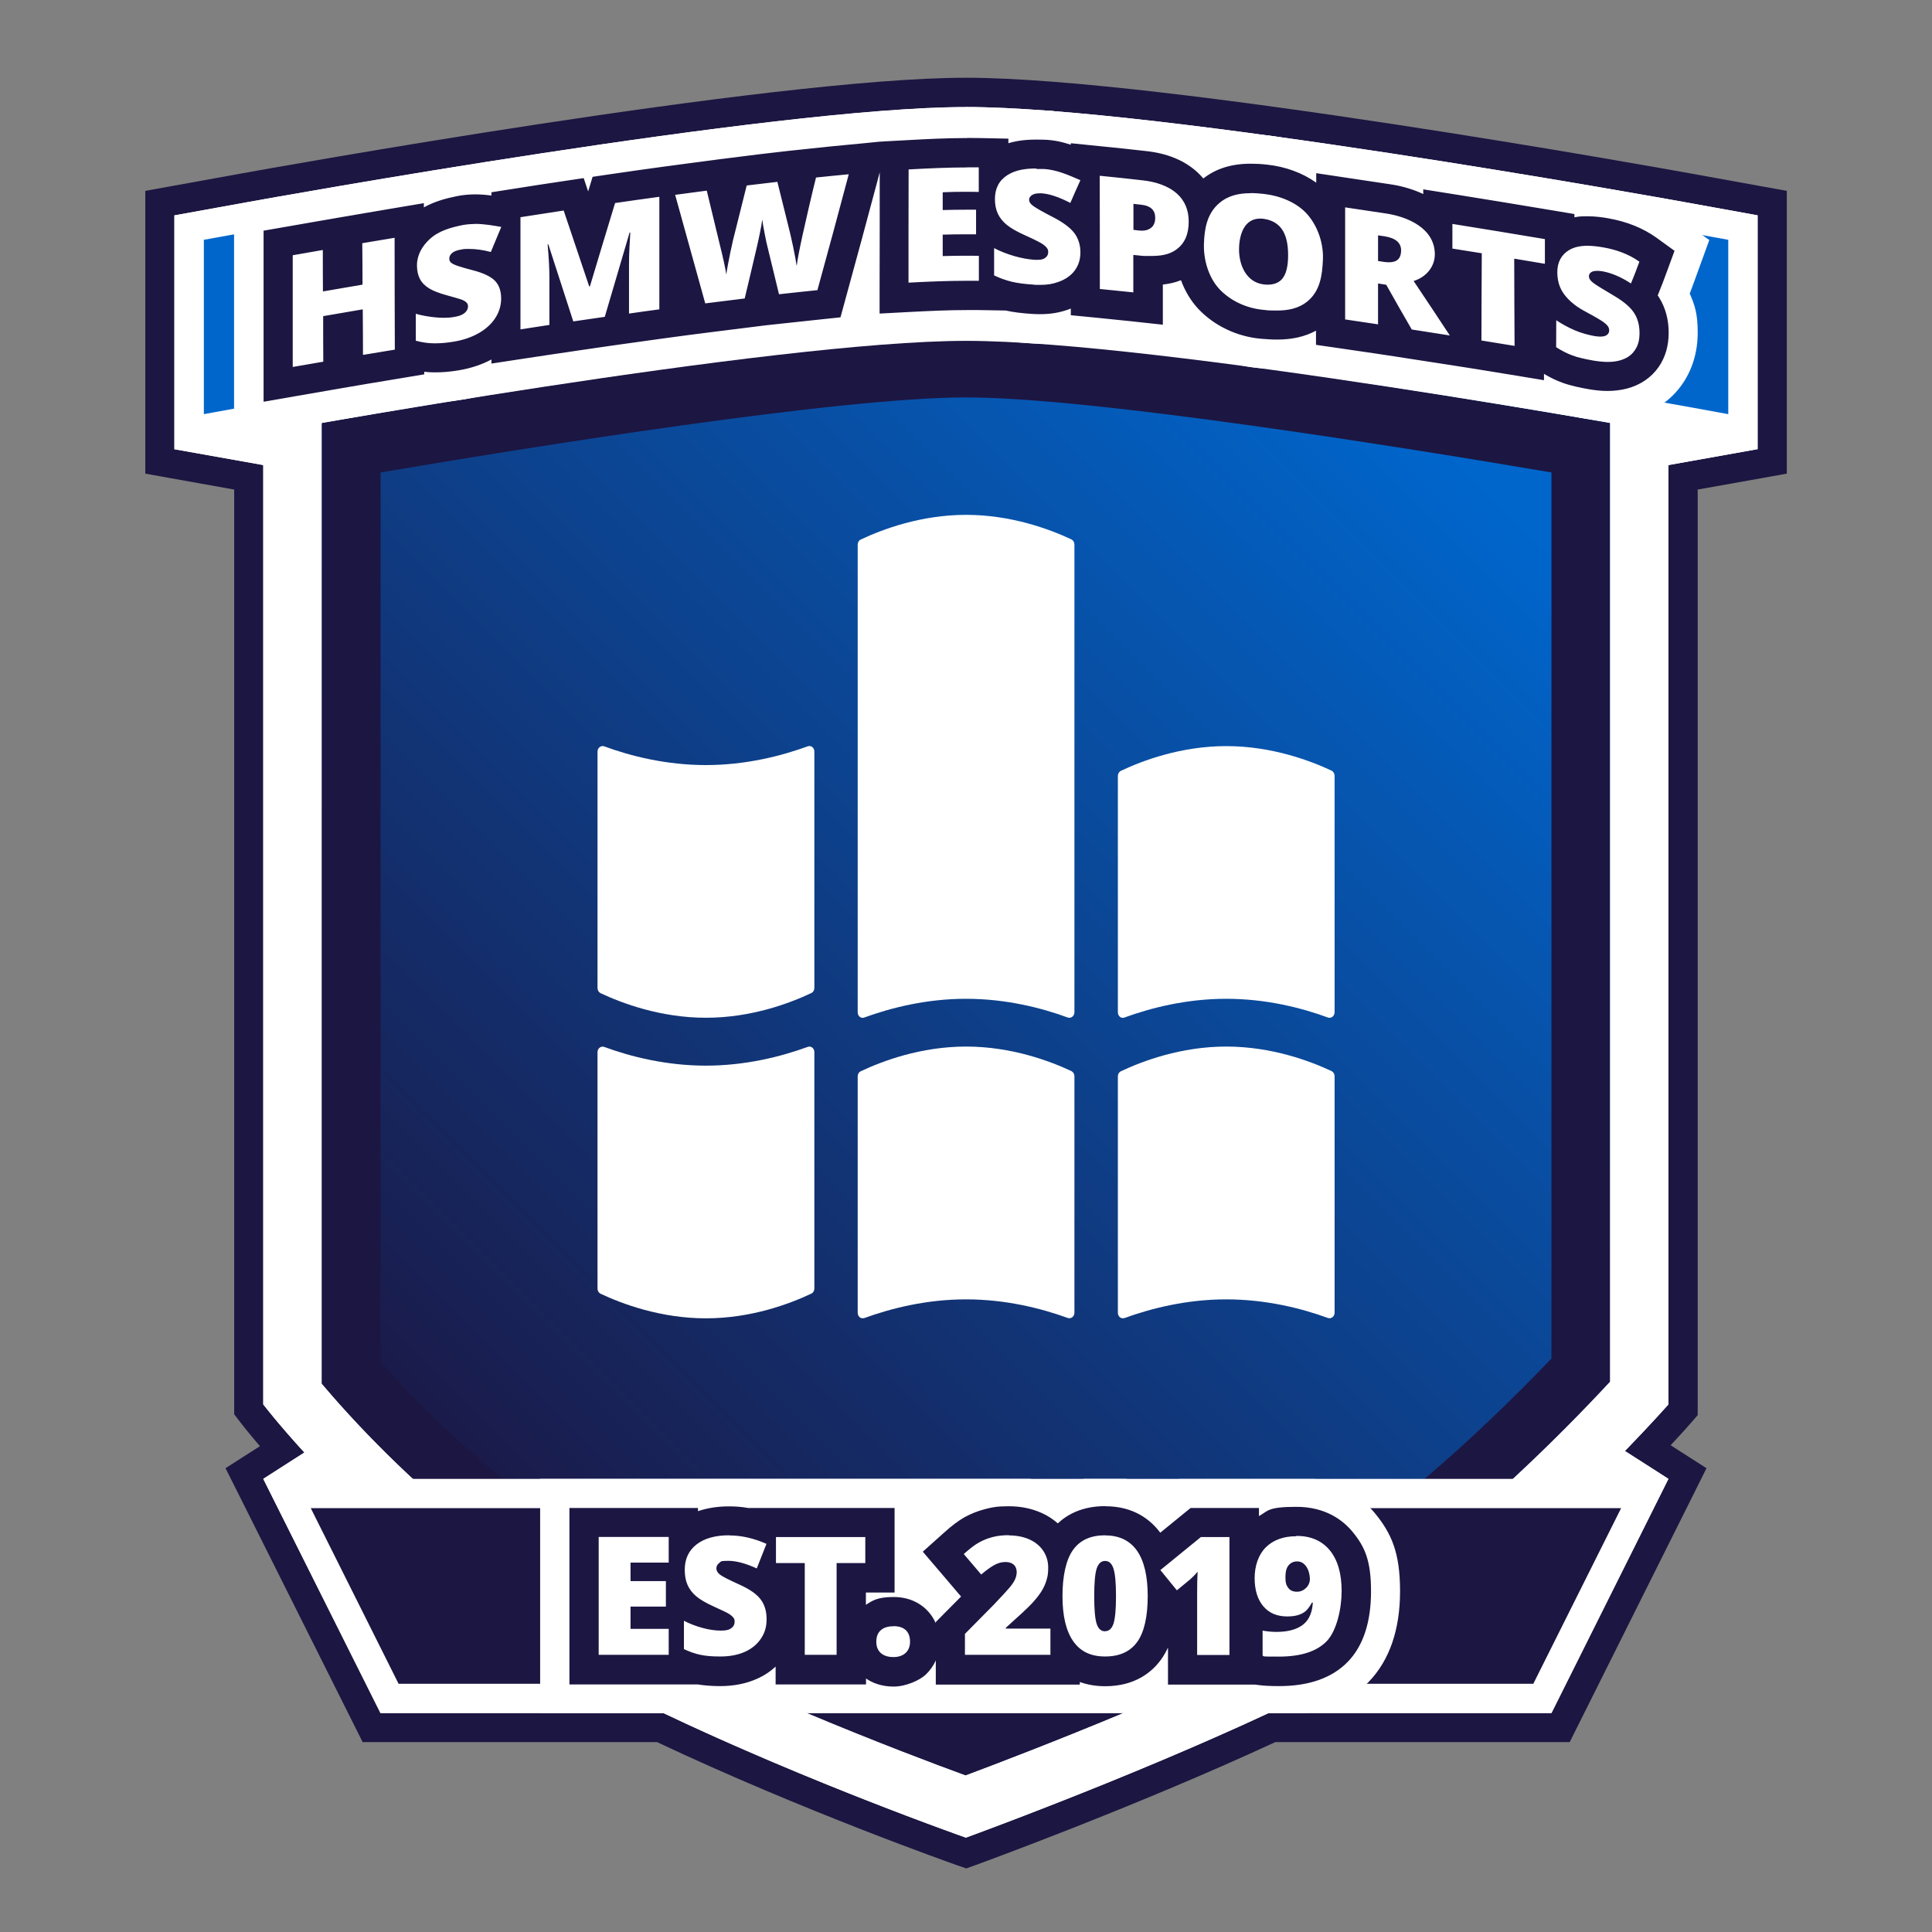
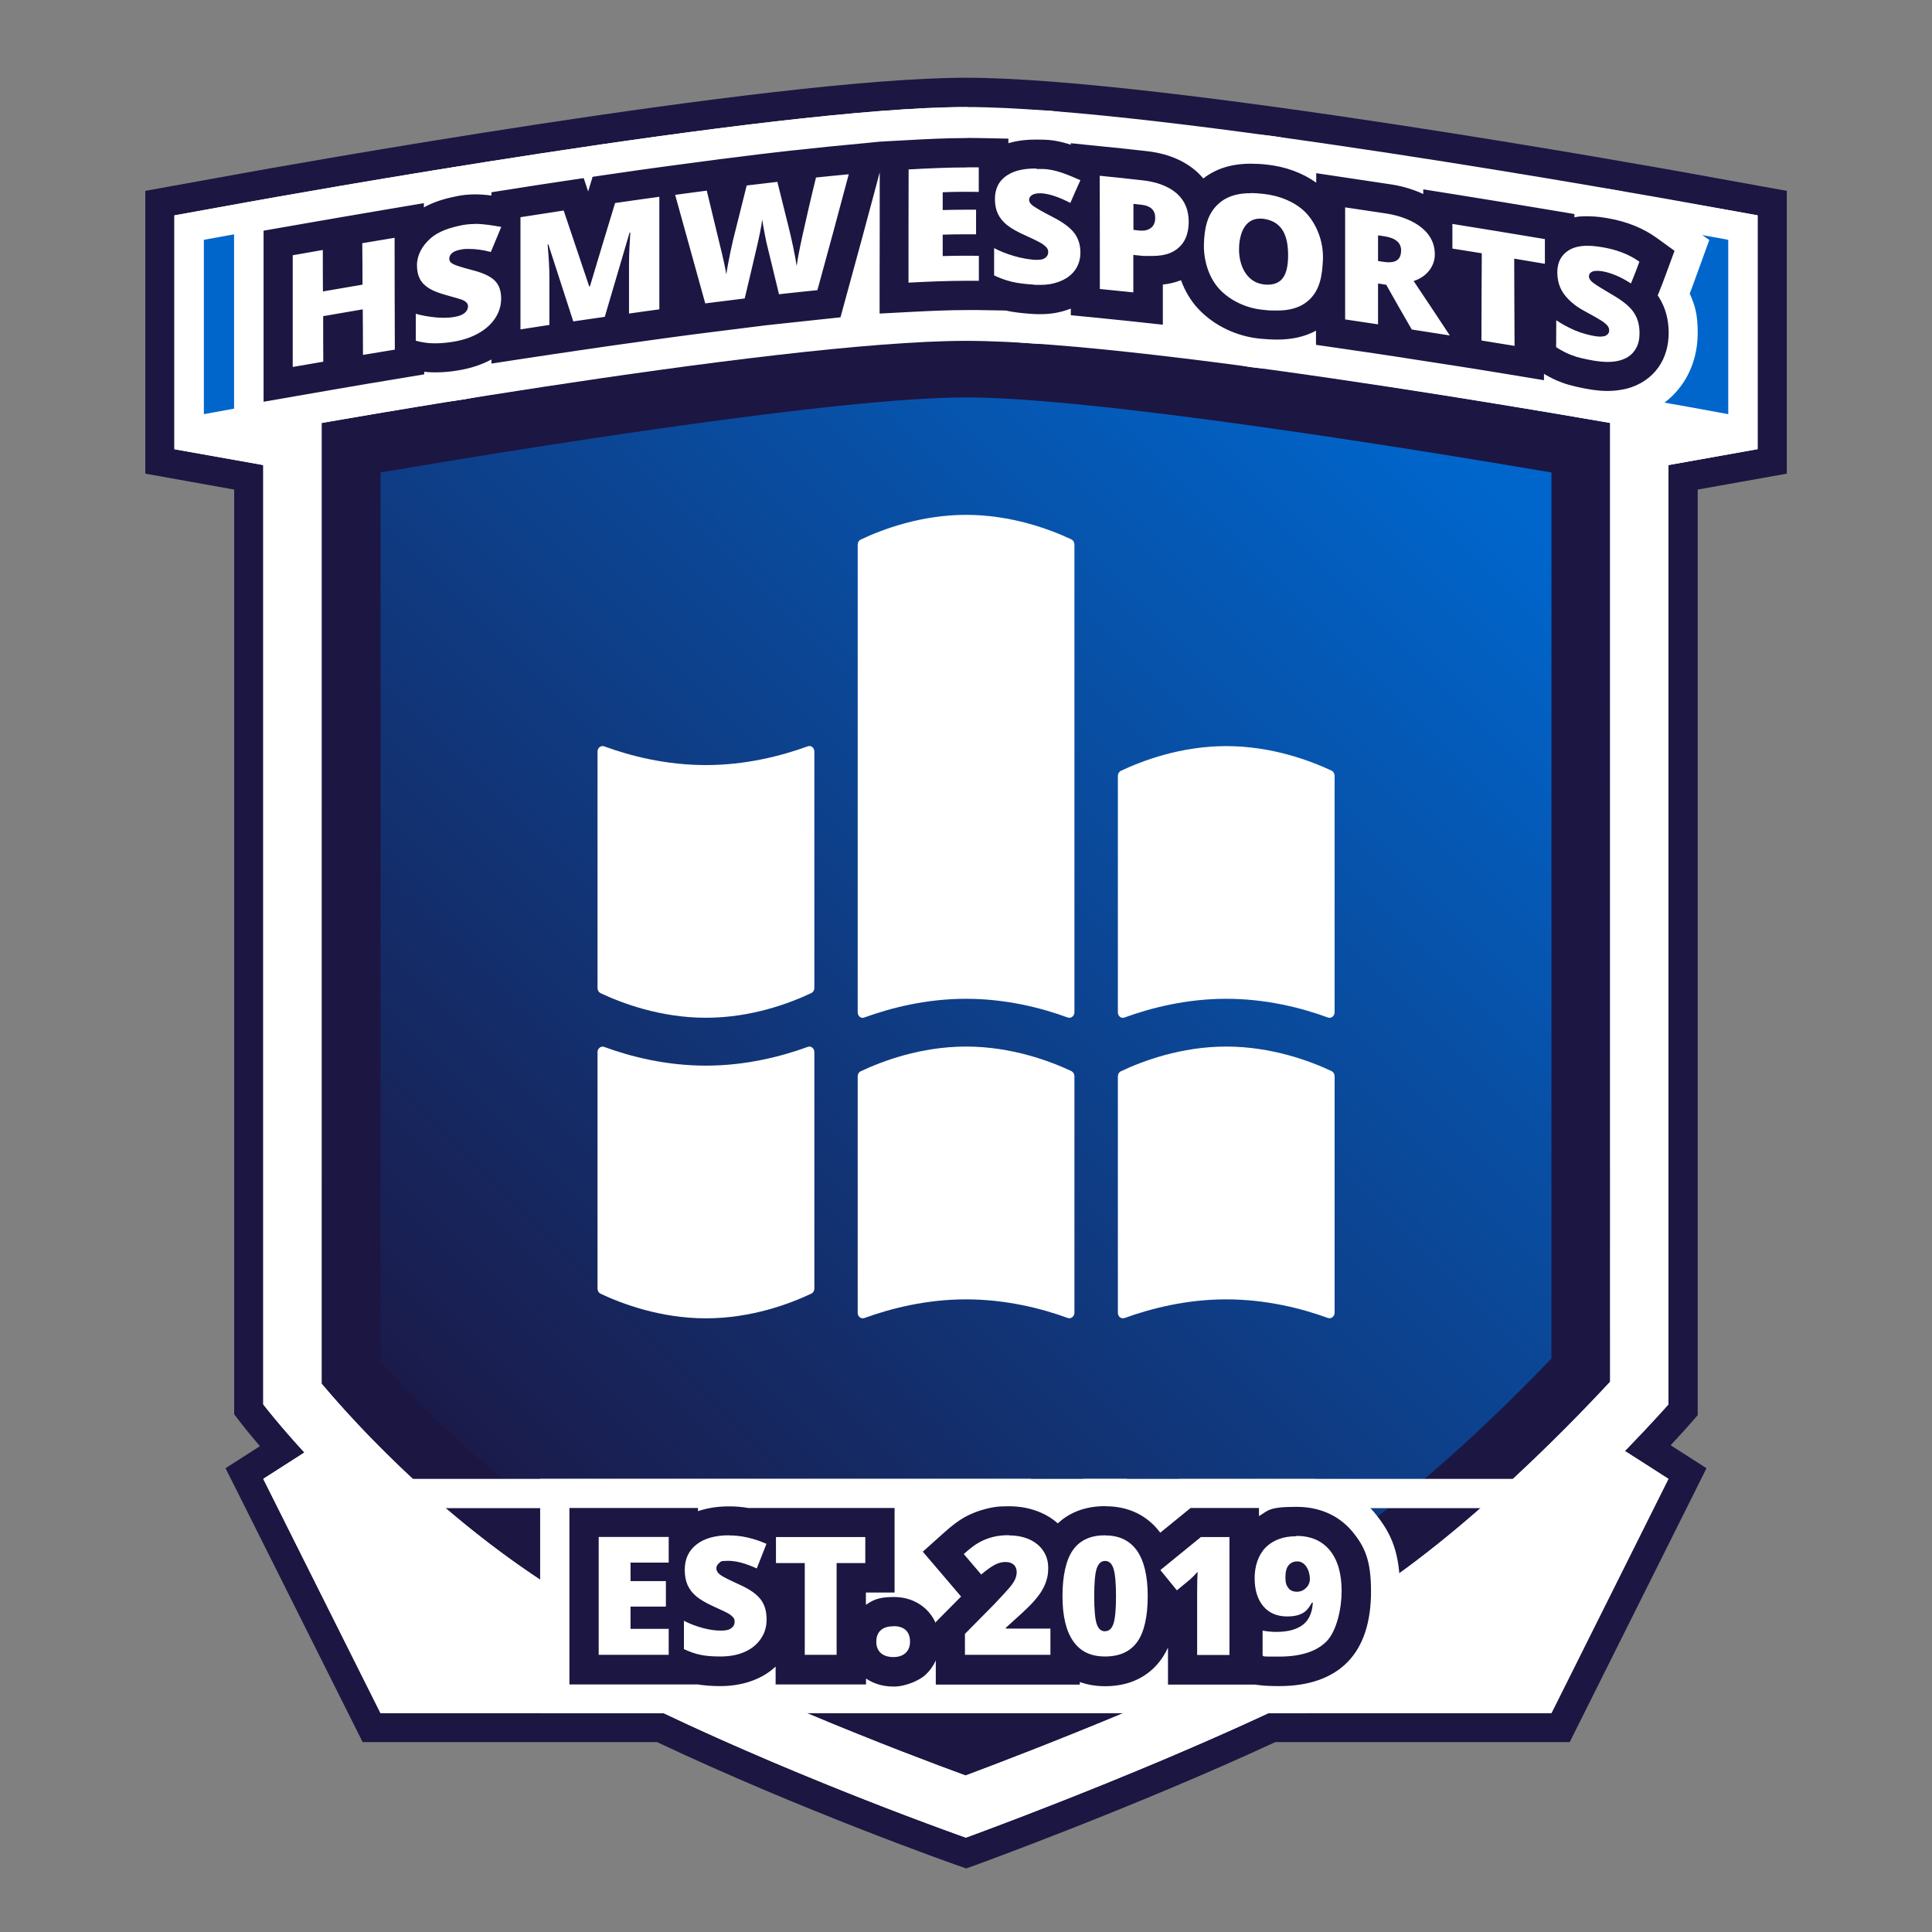
<svg xmlns="http://www.w3.org/2000/svg" id="Ebene_1" data-name="Ebene 1" version="1.1" viewBox="0 0 1650 1650">
  <rect x="0" y="0" width="1650" height="1650" fill="#808080" stroke="none" />
  <defs>
    <style>
      .cls-1 {
        fill: #06c;
      }

      .cls-1, .cls-2, .cls-3 {
        fill-rule: evenodd;
      }

      .cls-1, .cls-2, .cls-3, .cls-4, .cls-5, .cls-6 {
        stroke-width: 0px;
      }

      .cls-2 {
        fill: url(#HSMW_Esports_Blue);
      }

      .cls-3, .cls-6 {
        fill: #1c1642;
      }

      .cls-4 {
        fill: none;
      }

      .cls-5 {
        fill: #fff;
      }
    </style>
    <linearGradient id="HSMW_Esports_Blue" data-name="HSMW Esports Blue" x1="322.3" y1="1268.7" x2="1325.3" y2="265.7" gradientUnits="userSpaceOnUse">
      <stop offset="0" stop-color="#1c1642" />
      <stop offset=".9" stop-color="#06c" />
    </linearGradient>
  </defs>
  <rect id="Unsichtbarer_BG" data-name="Unsichtbarer BG" class="cls-4" width="1650" height="1650" />
  <g id="Outline">
    <path class="cls-5" d="M820.8,1581.2c-1.3-.5-131.6-46.3-257.1-105.7h-246.5l-108.5-217,32.2-20.6c-16.5-18.6-25.5-30.4-25.9-30.9l-2.6-3.4V407.6l-75.9-13.5v-220.6s72.7-13.2,72.7-13.2c18.3-3.3,450.4-81.4,615.8-81.4s597.5,78.1,615.8,81.4l72.7,13.2v220.6s-76.1,13.6-76.1,13.6v796.4l-3.1,3.5c-.5.6-10.3,11.7-27,29.2l33.8,21.6-108.4,217h-246.4c-119.4,55.5-255.7,105.1-257.1,105.6l-4.2,1.5-4.2-1.5Z" />
    <path class="cls-6" d="M825,91.4c164.3,0,595.3,77.9,613.6,81.2l62.4,11.3v199.7s-76.1,13.6-76.1,13.6v802.2s-14,15.9-37.2,39.8l37.2,23.8-99.9,200h-241.5c-120.9,56.4-258.6,106.4-258.6,106.4,0,0-131.3-46-258.4-106.4h-241.6l-100.1-200,35.1-22.5c-22.7-24.8-35.1-41.1-35.1-41.1V397.2l-75.9-13.5v-199.7s62.4-11.3,62.4-11.3c18.3-3.3,449.2-81.2,613.6-81.2M825,66.4c-166.5,0-599.7,78.3-618,81.6l-62.4,11.3-20.5,3.7v20.9s0,199.7,0,199.7v20.9s20.6,3.7,20.6,3.7l55.3,9.9v789.7l5.1,6.7c.4.5,6.2,8.1,16.9,20.6l-10.5,6.7-18.9,12.1,10.1,20.1,100.1,200,6.9,13.8h251.4c125.2,59.1,254.4,104.5,255.7,105l8.4,2.9,8.4-3c1.4-.5,136.3-49.6,255.6-104.9h251.4l6.9-13.8,99.9-200,10-20.1-18.9-12.1-11.7-7.5c10.5-11.3,16.6-18.1,16.9-18.6l6.2-7.1V418.1l55.5-9.9,20.6-3.7v-20.9s0-199.7,0-199.7v-20.9s-20.5-3.7-20.5-3.7l-62.4-11.3c-18.4-3.3-451.5-81.6-618-81.6h0Z" />
  </g>
  <polygon id="Bannerfalz_Unten" data-name="Bannerfalz Unten" class="cls-5" points="224.9 1263 324.9 1199 1325 1199 1424.9 1263 224.9 1263" />
  <polygon id="Bannerfalz_Oben" data-name="Bannerfalz Oben" class="cls-5" points="149 383.6 324.9 415 1325 415 1501 383.6 1324.9 291.4 324.9 291.4 149 383.6" />
  <g id="Badge">
    <path class="cls-2" d="M824.8,1542.8c-39-14.1-205.2-75.5-329.8-144.3-128.6-71-222.6-180.4-245.1-207.9V340.3c88.6-15.6,439.1-75.9,575-75.9s486.4,60.3,575,75.9v849.5c-28,30.7-145,155.3-250.9,212.6-111.5,60.3-284.3,125.6-324.2,140.4Z" />
    <path class="cls-5" d="M824.9,289.4c125.1,0,437.6,52.4,550,71.9v818.7c-35.7,38.6-142,148.5-237.8,200.4-103.4,55.9-261,116.5-312.4,135.7-50.1-18.3-202.2-75.9-317.6-139.5-74-40.8-135.7-94.8-174.5-132.9-26.7-26.2-46.5-48.8-57.7-62.1V361.3c112.4-19.6,424.9-71.9,550-71.9M824.9,239.4c-159.4,0-600,80-600,80v880s104,136,258,221c144.9,79.9,342,149,342,149,0,0,206.8-75.1,336-145,126.2-68.3,264-225,264-225V319.4s-440.6-80-600-80h0Z" />
  </g>
  <path id="Badge_Black" data-name="Badge Black" class="cls-3" d="M824.7,1516.2c-50.1-18.3-202.2-75.9-317.6-139.5-116-64-203.3-160.7-232.2-195V361.3c112.4-19.6,424.9-71.9,550-71.9s437.6,52.4,550,71.9v818.7c-35.7,38.5-142,148.5-237.8,200.4-103.4,55.9-261,116.5-312.4,135.7ZM1113.4,1336.4c79.8-43.2,170.8-133.5,211.6-176.2V403.5c-126-21.4-391.2-64.1-500-64.1s-374,42.7-500,64.1v759.5c33.4,37.6,110,116.7,206.3,169.8,101.5,56,234.7,108,293.3,129.9,60.4-23,197.7-77,288.8-126.3Z" />
  <g id="HSMW_Icon" data-name="HSMW Icon">
    <path class="cls-5" d="M689.8,894.1c-22.8,8.3-53.1,16-86.9,16s-64.1-7.6-86.9-16c-2.8-1-5.7,1.3-5.7,4.5v201.9c0,1.9,1,3.6,2.6,4.4,18.3,8.6,51.2,21,90,21s71.6-12.4,90-21.1c1.6-.7,2.6-2.5,2.6-4.4v-201.8c0-3.3-2.8-5.6-5.7-4.5" />
    <path class="cls-5" d="M960.3,1125.7c22.8-8.3,53.1-16,86.9-16s64.1,7.6,86.9,15.9c2.8,1,5.7-1.3,5.7-4.5v-201.9c0-1.9-1-3.6-2.5-4.4-18.3-8.6-51.3-21-90-21s-71.6,12.4-90,21.1c-1.6.7-2.6,2.5-2.6,4.4v201.8c0,3.3,2.8,5.6,5.7,4.5" />
    <path class="cls-5" d="M738.1,1125.7c22.8-8.3,53.1-16,86.9-16s64.1,7.6,86.9,15.9c2.8,1,5.7-1.3,5.7-4.5v-201.9c0-1.9-1-3.6-2.5-4.4-18.3-8.6-51.3-21-90-21s-71.6,12.4-90,21.1c-1.6.7-2.6,2.5-2.6,4.4v201.8c0,3.3,2.8,5.6,5.7,4.5" />
    <path class="cls-5" d="M689.8,637.4c-22.8,8.3-53.1,16-86.9,16s-64.1-7.6-86.9-16c-2.8-1-5.7,1.3-5.7,4.5v201.9c0,1.9,1,3.6,2.6,4.4,18.3,8.6,51.2,21,90,21s71.6-12.4,90-21.1c1.6-.7,2.6-2.5,2.6-4.4v-201.8c0-3.3-2.8-5.6-5.7-4.5" />
    <path class="cls-5" d="M960.3,869c22.8-8.3,53.1-16,86.9-16s64.1,7.6,86.9,16c2.8,1,5.7-1.3,5.7-4.5v-201.9c0-1.9-1-3.6-2.5-4.4-18.3-8.6-51.3-21-90-21s-71.6,12.4-90,21.1c-1.6.8-2.6,2.5-2.6,4.4v201.8c0,3.3,2.8,5.6,5.7,4.5" />
    <path class="cls-5" d="M738.1,869c22.8-8.3,53.1-16,86.9-16s64.1,7.6,86.9,16c2.8,1,5.7-1.3,5.7-4.5v-399.4c0-1.9-1-3.6-2.5-4.4-18.3-8.6-51.3-21-90-21s-71.6,12.4-90,21.1c-1.6.7-2.6,2.5-2.6,4.4v399.3c0,3.3,2.8,5.6,5.7,4.5" />
  </g>
  <g id="Banner_Top_BG" data-name="Banner Top BG">
    <path class="cls-1" d="M161.5,194.4l52.2-9.5c18.2-3.3,448.1-81,611.3-81s593.1,77.7,611.3,81l52.2,9.5v174.3s-47.7-8.7-47.7-8.7c-18.3-3.3-450.4-81.4-615.8-81.4s-597.5,78.1-615.8,81.4l-47.7,8.7v-174.3Z" />
-     <path class="cls-5" d="M825,116.4c162.1,0,590.9,77.5,609.1,80.8l41.9,7.6v148.9s-32.9-6-32.9-6c-18.4-3.3-451.5-81.6-618-81.6s-599.7,78.3-618,81.6l-33,6v-148.9s41.9-7.6,41.9-7.6c18.2-3.3,447-80.8,609.1-80.8M825,91.4c-164.3,0-595.3,77.9-613.6,81.2l-62.4,11.3v199.7s62.5-11.3,62.5-11.3c18.3-3.3,449.2-81.2,613.6-81.2s595.3,77.9,613.6,81.2l62.4,11.3v-199.7s-62.5-11.3-62.5-11.3c-18.3-3.3-449.2-81.2-613.6-81.2h0Z" />
+     <path class="cls-5" d="M825,116.4c162.1,0,590.9,77.5,609.1,80.8l41.9,7.6v148.9s-32.9-6-32.9-6c-18.4-3.3-451.5-81.6-618-81.6s-599.7,78.3-618,81.6l-33,6v-148.9s41.9-7.6,41.9-7.6c18.2-3.3,447-80.8,609.1-80.8M825,91.4c-164.3,0-595.3,77.9-613.6,81.2l-62.4,11.3v199.7s62.5-11.3,62.5-11.3c18.3-3.3,449.2-81.2,613.6-81.2s595.3,77.9,613.6,81.2l62.4,11.3v-199.7c-18.3-3.3-449.2-81.2-613.6-81.2h0Z" />
  </g>
  <g id="HSMW_Esports_Outline_White" data-name="HSMW Esports Outline White">
    <path class="cls-5" d="M225,197l20.7-3.6c8.9-1.6,14.2-2.5,25.8-4.5l12.8-2.2h0s4.2-.7,4.2-.7l12.1-2.1h0s4.6-.7,4.6-.7c10.5-1.8,16-2.7,27.6-4.7l29.1-4.9v3.6c9-5,18.5-7.5,27.8-9.5,5.1-1.1,10.3-1.6,15.9-1.6s9.6.4,14,1v-2.8s21.1-3.3,21.1-3.3c12.4-1.9,24.9-3.8,37-5.7l20.7-3.1,3.8,11.4,3.8-12.5,15.7-2.3c7.6-1.1,15.2-2.2,22.8-3.3h0c0,0,21.4-3,21.4-3l21.9-3.1h0c3.6-.4,7.4-.9,12.2-1.5l22.3-2.9h0s12-1.4,12-1.4c10.7-1.3,16.1-2,26.3-3.2l15.7-1.8h0s.4,0,.4,0l5.7-.7h0c0,0,11.3-1.1,11.3-1.1,9.7-1,19.3-2,28.6-2.9l28.7-2.7h0c0-.1,3.7-.3,3.7-.3l3.3-.3h0c0,.1,16.6-.8,16.6-.8,16.2-.9,33.6-1.8,51.3-1.8s7,0,10.4.1l24.5.5v3.9c9-2.7,17.6-3.1,24.2-3.1s4.5,0,6.2.1c8.3.3,15.9,2,22.9,4.3v-1.3s27.5,2.8,27.5,2.8c11.7,1.2,24.1,2.5,36.7,3.9,17.9,1.8,32.6,7.8,43.6,17.8,2,1.8,3.8,3.6,5.4,5.6,11-8.5,24.3-12.6,40.5-12.6s8.6.3,13.9.8c15.8,1.7,30.4,7.1,42,15.4v-8.1s28.7,4.3,28.7,4.3c11.3,1.7,22.7,3.4,34,5.1,7.8,1.1,18.3,3.5,28.7,8.4v-4s28.9,4.6,28.9,4.6c26,4.2,52.7,8.5,79.3,13l21,3.5v2.8c3.6-.6,7.3-.9,11.2-.9,7,0,13.6,1,18,1.8,15.8,2.7,29.6,8.3,41,16.6l15.3,11.1-6.5,17.7c-2.9,8-4.5,12.1-7.5,19.5l-.4.9c.4.6.9,1.3,1.3,1.9,5.4,8.7,8.1,18.8,8.1,30s-2.9,21-8.6,29.3c-6.3,9.1-15.7,15.4-27.2,18.4-5,1.3-10.5,2-16.3,2s-10.3-.5-16.1-1.5c-6.6-1.1-15.9-3-23-5.7-5-1.9-10-4.3-15.3-7.4v5.4s-29.1-4.8-29.1-4.8c-9.4-1.5-18.8-3.1-28.2-4.6l-16.4-2.6-10.4-1.6c-10.8-1.7-21.6-3.4-32.4-5l-11.6-1.8-17.2-2.6c-9.3-1.4-18.6-2.8-28-4.1l-21.4-3.1v-12.1c-9.4,5.1-20.3,7.6-33.2,7.6s-9.8-.4-13.8-.7c-20.5-1.8-40-11.1-53.4-25.4-6.4-6.8-11.5-15.3-14.9-24.6-5.3,2.1-10.6,3.2-15.5,3.7v34.3s-27.7-3-27.7-3c-9.6-1-19.2-2-28.3-2.9l-22.6-2.2v-5.7c-.8.3-1.5.6-2.3.9-7.8,2.7-15.1,3.9-23.7,3.9s-4.6,0-7.1-.2c-9-.6-16.3-1.6-22.4-2.9l-23.3-.4c-3.1,0-6.3,0-9.5,0-16.8,0-33.3.8-48.7,1.6l-26.4,1.4.2-120.7-2.1,8c-8.5,31.9-17.5,65.3-26.9,99.4l-4.5,16.5-17,1.8c-10.8,1.1-21.8,2.3-32.7,3.5l-13.9,1.5-15.2,1.9c-11.2,1.4-22.5,2.8-33.5,4.2l-17.2,2.2h0s-21.6,3-21.6,3c-10.3,1.4-15.5,2.1-25.8,3.6l-10.1,1.4-10.5,1.5c-10.8,1.5-16.1,2.3-26.8,3.9l-10.2,1.5-10,1.5c-9.8,1.5-14.3,2.2-24.6,3.7l-28.8,4.4v-3.5c-8.3,4.5-17.8,7.6-28.2,9.3-7.3,1.2-13.2,1.7-19.4,1.7s-1.1,0-1.7,0c-2.7,0-5.4-.2-8.1-.5v2.2s-21,3.5-21,3.5c-11.3,1.9-16.7,2.8-27.1,4.5l-17.4,2.9-16.4,2.8c-11.3,1.9-16.6,2.8-26,4.5l-29.3,5.1v-146.1Z" />
    <path class="cls-5" d="M826,142.9c3.3,0,6.6,0,9.9,0,0,8.4,0,12.6,0,21-3.8,0-7.5-.1-11.3-.1-6.5,0-13,.1-19.5.4,0,6.1,0,9.1,0,15.2,6.5-.2,12.9-.3,19.4-.3s6.1,0,9.1,0c0,8.4,0,12.6,0,21-3,0-6.1,0-9.1,0-6.5,0-13,.1-19.4.3,0,7.3,0,11,0,18.3,6.5-.2,13-.3,19.6-.3,3.8,0,7.6,0,11.3.1,0,8.5,0,12.8,0,21.3-3.3,0-6.6,0-10,0-16.7,0-33.4.7-50.1,1.6,0-32.2,0-64.5.1-96.7,16.6-.9,33.2-1.7,49.9-1.7M885.1,144.3c1.8,0,3.7,0,5.4,0,11.2.3,21.8,5.1,32.2,9.6-3.5,7.7-5.2,11.6-8.6,19.4-9.7-5-17.7-7.7-24.4-8.2-.7,0-1.3,0-1.9,0-2.5,0-4.6.4-6.1,1.3-1.9,1.1-2.8,2.5-2.8,4.2,0,1.9,1.2,3.7,3.5,5.3,2.4,1.7,7.6,4.8,16.6,9.4,8.6,4.4,14.9,9,18.4,13.6,3.5,4.6,5.3,10.2,5.3,16.7,0,6-1.7,11.2-4.9,15.5-3.3,4.4-8,7.6-14,9.7-4.7,1.7-9.2,2.5-15.4,2.5s-3.5,0-5.4-.2c-7.8-.5-14-1.3-19-2.5-4.9-1.2-10-3-15-5.4,0-9.3,0-14,0-23.3,5.3,2.8,11.1,5,17.2,6.8,6.2,1.8,12,2.8,17.4,3.2.9,0,1.7,0,2.5,0,3.1,0,4.8-.5,6.3-1.5,1.8-1.2,2.8-2.9,2.8-5s-.4-2.5-1.1-3.6c-.7-1-1.9-2.1-3.6-3.3-1.6-1.1-6.1-3.5-14.3-7.2-7.5-3.3-12.8-6.4-16.3-9.2-3.5-2.9-6.1-6.1-7.7-9.6-1.7-3.6-2.5-7.7-2.5-12.5,0-8.9,3.4-15.8,10.6-20.4,7.4-4.8,16.5-5.7,24.9-5.7M724.9,148.7c-8.8,33.1-17.7,66.1-26.8,99.1-11,1.1-21.9,2.3-32.8,3.5-3.3-13.6-6.6-27.2-9.9-40.8-.5-1.7-1.2-5.1-2.2-10.2-1-5.1-1.8-9.4-2.2-12.8-.4,2.9-1,6.5-1.9,10.9-.9,4.3-1.7,8.3-2.6,12-3.4,14.8-7,29.7-10.5,44.5-11.2,1.4-22.4,2.8-33.7,4.2-8.5-30.9-17.1-61.8-25.7-92.7,10.8-1.5,16.3-2.2,27-3.6,3.8,15.6,7.5,31.2,11.3,46.8,2.6,10.3,4.4,18.6,5.4,24.8.6-4.6,1.8-10.8,3.4-18.7,1.6-7.9,3.2-14.4,4.6-19.7,3.1-12.5,6.3-25,9.4-37.6,10.6-1.3,15.8-1.9,26.2-3.1,2.9,11.8,5.9,23.6,8.8,35.4,1.5,5.7,3,12.3,4.6,19.7,1.5,7.5,2.6,13.1,3.1,16.8.6-4.9,2.2-13.6,4.9-25.9,3.7-16.6,7.5-33.2,11.6-49.7,9.4-1,18.8-1.9,28.2-2.8M939.2,150.1c12.2,1.2,24.4,2.5,36.5,3.9,10.5,1.1,21.5,4.3,29.5,11.4,6.7,6,10,14.1,10,23.9,0,10.8-3.5,18.6-10.4,23.7-6.5,4.8-14.2,5.6-21.9,5.6s-4.9,0-7.3-.2c-3.1-.3-4.7-.5-7.7-.8,0,10.7,0,21.3,0,32-9.5-1-19.1-2-28.6-2.9,0-32.2,0-64.3-.1-96.5M975.3,197c3.1,0,5.6-.8,7.6-2.3,2.5-1.9,3.7-4.8,3.7-8.7,0-6.5-3.9-10.2-11.5-11.1-2.8-.3-4.3-.5-7.1-.8,0,8.9,0,13.3,0,22.2,2,.2,3,.3,5,.6.8,0,1.6.1,2.3.1M1068,164.9c3.8,0,7.5.3,11.2.7,13.2,1.4,28.4,7,37.7,17.9,9,10.6,13.6,25.2,12.9,38.7-.6,12.8-2.3,26.1-13,35-7.7,6.4-16.9,8-26.3,8s-7.7-.3-11.6-.6c-13.7-1.2-27.8-7.4-37.4-17.6-9.6-10.3-13.7-25.5-13.3-38.7.4-12.7,2.5-26,13.3-35,7.7-6.5,17-8.3,26.4-8.3M1082.8,243.1c5.2,0,9.3-1.6,12.1-4.8,3.5-4,5.2-10.8,5.2-20.4,0-9.6-1.7-16.9-5.2-22-3.5-5.1-8.8-8-15.6-9-1.1-.2-2.2-.2-3.2-.2-13.3,0-17.7,13.4-17.9,25.5-.3,13.5,5.8,28.8,21,30.7,1.3.2,2.6.2,3.8.2M563.1,168.2c0,32,0,64,0,96-10.4,1.4-15.6,2.1-25.9,3.6,0-14,0-28.1,0-42.1,0-2.2,0-4.6.1-7.3,0-2.7.4-9.3,1-19.8-.3,0-.4,0-.6,0-7,24-14.1,48-21.2,72-10.8,1.6-16.2,2.3-26.9,3.9-7.1-21.9-14.2-43.9-21.3-65.8-.3,0-.4,0-.6,0,1,11.6,1.5,20.7,1.5,27.2,0,13.9,0,27.7,0,41.6-9.9,1.5-14.4,2.2-24.7,3.8,0-31.9,0-63.8,0-95.8,12.3-1.9,24.6-3.8,36.9-5.7,7.3,21.6,14.6,43.2,21.8,64.8.2,0,.3,0,.6,0,7.1-23.8,14.3-47.5,21.5-71.2,12.5-1.8,25-3.6,37.6-5.3M1148.8,177.1c11.4,1.7,22.7,3.4,34.1,5.1,19,2.7,42.4,12.6,42.5,34.9,0,11.1-7.8,19.7-18.1,22.9,10.4,15.5,20.7,31,30.9,46.5-10.8-1.7-21.7-3.4-32.5-5.1-7.4-12.7-14.6-25.4-21.8-38.2-2.8-.4-4.2-.6-7-1.1,0,11.6,0,23.2,0,34.9-9.4-1.4-18.7-2.8-28.1-4.2,0-32,0-63.9,0-95.9M1186.3,224c6.9,0,10.3-3.4,10.3-10.1,0-6.6-4.7-10.6-14.2-12.1-2.2-.3-3.3-.5-5.5-.8,0,8.8,0,13.1,0,21.9,2.1.3,3.1.5,5.2.8,1.5.2,2.9.3,4.2.3M405.6,191.2c7.5,0,15,1.3,22.5,2.6-3.6,8.6-5.3,12.8-8.9,21.4-6.9-1.8-13-2.6-18.5-2.6s-4.7.2-6.8.5c-3.6.6-6.2,1.6-7.8,3-1.6,1.4-2.4,3-2.4,4.8,0,1.9,1,3.4,3.1,4.5,2.1,1.2,7.7,3,17,5.4,8.9,2.3,15.3,5.3,18.9,9,3.6,3.7,5.3,8.8,5.3,15.2,0,5.9-1.7,11.5-5,16.6-3.3,5.1-8.1,9.5-14.3,13-6.2,3.5-13.3,5.9-21.3,7.2-6.1,1-10.8,1.4-15.4,1.4s-.9,0-1.3,0c-5,0-10.2-.8-15.5-2.2,0-9.2,0-13.8,0-23,5.6,1.6,11.9,2.6,17.4,3.1,2.3.2,4.5.3,6.6.3,3,0,6-.2,8.7-.7,4.1-.7,7.1-1.8,9-3.4,1.9-1.6,2.9-3.5,2.9-5.6,0-1.3-.4-2.4-1.2-3.2-.8-.9-2-1.7-3.7-2.4-1.7-.7-6.3-2-13.5-4-6.5-1.8-11.4-3.7-14.8-5.8-3.4-2.1-6.1-4.7-7.8-7.9-1.7-3.2-2.6-7.1-2.6-11.8,0-8.8,4.4-16.4,10.9-22.4,7.7-7.1,18-9.9,27.7-11.9,3.6-.7,7.2-1,10.8-1M1240.2,191.2c26.4,4.2,52.8,8.6,79.2,13,0,8.4,0,12.7,0,21.1-10.1-1.7-15.4-2.6-26.2-4.4,0,24.8.2,49.7.3,74.5-9.4-1.5-18.9-3.1-28.3-4.6,0-24.8.2-49.6.3-74.5-9.9-1.6-14.9-2.4-25.1-4,0-8.5,0-12.7,0-21.1M337,203.1c0,31.8.1,63.7.2,95.5-11.3,1.9-16.8,2.8-27.2,4.5,0-13-.1-25.9-.2-38.9-11.3,1.9-22.5,3.8-33.8,5.8,0,13,0,25.9.1,38.9-11.3,1.9-16.6,2.9-26.1,4.5v-95.4c8.9-1.6,14.1-2.5,25.7-4.5,0,11.8,0,23.6.1,35.4,11.3-1.9,22.5-3.9,33.8-5.8,0-11.8-.1-23.6-.2-35.4,10.5-1.8,16-2.7,27.5-4.6M1355.7,209.9c4.8,0,9.6.7,13.7,1.4,10.3,1.8,21.4,5.5,30.7,12.2-2.7,7.5-4.2,11.2-7.2,18.6-8.5-5.6-16.9-9.1-24.4-10.4-1.7-.3-3.3-.4-4.6-.4s-3.1.2-4.1.7c-1.9.9-2.8,2.2-2.8,3.9,0,1.9,1.2,3.8,3.6,5.6,2.3,1.9,8.8,5.7,18,11.2,8.8,5.2,14.2,10.1,17.2,14.9,3,4.8,4.4,10.3,4.4,16.8s-1.3,10.9-4.2,15c-2.8,4.1-7,6.9-12.9,8.5-3,.8-6.3,1.2-10,1.2s-7.6-.4-12-1.1c-7.4-1.3-14.1-2.8-18.4-4.5-4.3-1.6-8.9-3.9-13.7-7,0-9.2,0-13.8.1-23,5.1,3.4,10.3,6.2,15.6,8.5,5.3,2.3,11.8,4.1,17,5,2,.3,3.7.5,5.1.5s3.4-.3,4.5-.8c2-1,3-2.5,3-4.6,0-1.3-.4-2.5-1.2-3.6-.8-1.1-2.1-2.3-3.9-3.6-1.8-1.3-6.6-4.2-15-8.7-7.7-4.1-11.8-7.6-14.9-10.8-3.1-3.2-5.5-6.6-7-10.3-1.5-3.7-2.3-7.9-2.3-12.6,0-8.8,3.6-15,10-18.9,4.6-2.8,10.3-3.7,15.8-3.7M791.5,92.3l-38.5,3.6-26.8,1.5v1s-6,.6-6,.6c-6.1.6-12.3,1.2-18.5,1.8v-.3c0,0-27.5,3.2-27.5,3.2l-17.7,1.9v.2c-5.8.7-10.1,1.2-14.9,1.8v-.2c0,0-26.9,3.5-26.9,3.5l-1.7.2v-.3s-50.2,7-50.2,7l-49.9,6.8v.2s-16.3,2.5-16.3,2.5l-9.8,1.4h0c0,0-12.7,2-12.7,2-12.1,1.8-24.6,3.8-37.1,5.7l-31.4,4.9c-7.2,0-14.3.7-21,2.1-4.6,1-9.4,2.1-14.3,3.6l-41.6,7c-1.1.2-2.2.4-3.2.5v-.2s-41.7,7.2-41.7,7.2l-24.7,4.2h0c-6.9,1.3-11.5,2.1-17.9,3.2l-41.3,7.3v196.8l58.6-10.2c9.6-1.7,14.7-2.5,25.9-4.5l16.9-2.9,16.9-2.8c10.2-1.7,15.5-2.6,27.1-4.5l29.5-4.9c6.5-.1,13.1-.8,20.6-2,6.2-1,12.1-2.4,17.8-4.2l39-6c10.2-1.6,14.6-2.2,24.5-3.7l10.2-1.5,10-1.5c10.9-1.6,16.1-2.4,26.7-3.9l10.4-1.5,10.2-1.4c10.5-1.5,15.5-2.2,25.7-3.6l22.5-3.1,16.2-2.1c11.1-1.4,22.3-2.8,33.4-4.2l15.1-1.8,13.7-1.5c10.9-1.2,21.8-2.4,32.5-3.5l34-3.5v-.5c.1,0,41.5-2.2,41.5-2.2,15-.8,31.2-1.6,47.4-1.6s6.1,0,9,0l20.9.4c6.8,1.4,14.6,2.3,23.6,2.9,3.1.2,5.9.3,8.7.3s7.1-.2,10.5-.5l35.7,3.4c9.1.9,18.5,1.8,28,2.9l55.3,6v-12.7c16.1,12.2,36,19.9,56.7,21.7,4.3.4,9.9.8,15.9.8s5.5,0,8.2-.3v1.4s42.8,6.2,42.8,6.2c9.1,1.3,18.5,2.7,27.9,4.1l17.4,2.6,11.4,1.8c10.8,1.7,21.7,3.4,32.4,5l10.1,1.6,16.5,2.6c9.3,1.5,18.8,3,28.1,4.6l44.7,7.3c6.4,2,13.9,3.7,22.6,5.2,7.2,1.2,13.9,1.8,20.3,1.8s15.5-.9,22.6-2.8c17.4-4.5,31.7-14.3,41.4-28.4,8.5-12.3,13-27.4,13-43.5s-2.3-23.3-6.8-33.6c1.2-3.2,2.4-6.2,3.8-10.2l12.9-35.5-30.6-22.1c-14.5-10.5-31.8-17.5-51.4-20.9-4.8-.8-11.8-1.9-19.8-2.1l-30.5-5.1c-26.7-4.5-53.4-8.8-79.5-13l-57.8-9.3v.2s0,0-.1,0c-11.3-1.7-22.7-3.4-34-5.1l-50.5-7.5c-6.8-2-13.9-3.4-21.2-4.2-6.2-.7-11.4-1-16.5-1-13.6,0-26.1,2.4-37.2,7-13.6-9.6-30.6-15.7-49.6-17.6-12.6-1.4-25.1-2.8-36.9-4l-32.4-3.3c-6.1-1.4-12.7-2.5-19.8-2.7-1.6,0-3.8-.1-6.1-.1v-.3s-48.9-1-48.9-1c-3.5,0-7.2-.1-10.9-.1-11.9,0-23.6.4-34.9.9l.4-1.5h0Z" />
  </g>
  <g id="HSMW_Esports_Outline_Black" data-name="HSMW Esports Outline Black">
    <path class="cls-5" d="M237.5,207.5l10.3-1.8c8.9-1.6,14.1-2.5,25.8-4.5l14.6-2.5v35.4c3-.5,6-1,8.9-1.5l-.2-35.4,10.5-1.8c10.5-1.8,16-2.7,27.6-4.6l14.5-2.4v17.7c2.4-3.9,5.4-7.6,9.1-11.1,9.7-9,21.9-12.5,33.7-15,4.2-.9,8.6-1.3,13.4-1.3,8.8,0,17.6,1.5,24.7,2.8l1.8.3v-6.8s10.6-1.6,10.6-1.6c12.4-1.9,24.8-3.8,37-5.7l10.4-1.6s9.8,29,13,38.5c1.7-5.7,12.8-42.3,12.8-42.3l7.9-1.1c12.4-1.8,24.8-3.6,36.9-5.2h0s7.2-1,7.2-1l7.8-1.1h0c10.5-1.4,15.8-2.1,26.3-3.5l11.1-1.5,2.6,10.9c1.4,5.9,2.9,11.8,4.3,17.8,1.9-7.4,3.7-14.8,5.5-22.2l2.1-8.3,8.5-1.1c10.8-1.3,16-2,26.2-3.2l10.9-1.3s5.3,21.2,6.6,26.5c1.5-6.5,3.1-13,4.7-19.5l2.1-8.5,8.7-.9c9.6-1,19.2-2,28.4-2.8l17.8-1.7-4.6,17.3c-8.4,31.9-17.5,65.3-26.8,99.3l-2.3,8.2-8.5.9c-10.8,1.1-21.9,2.3-32.8,3.5l-10.9,1.2s-4-16.6-4.7-19.5c-.3,1.1-4.9,20.7-4.9,20.7l-8.6,1.1c-11.2,1.4-22.5,2.8-33.6,4.2l-10.7,1.4-2.9-10.4c-4.6-16.8-9.5-34.2-14.6-52.5v65.3s-10.8,1.5-10.8,1.5c-10.3,1.4-15.5,2.1-25.9,3.6l-12.7,1.8h0s-7.9,1.2-7.9,1.2c-10.8,1.6-16.2,2.3-26.8,3.9l-10.3,1.5-10,1.5c-9.8,1.5-14.3,2.2-24.6,3.7l-14.4,2.2v-15.6c-4.3,5.8-10,10.8-17.1,14.9-7.4,4.3-16,7.2-25.6,8.7-6.6,1.1-12,1.5-17.4,1.5s-1,0-1.5,0c-6,0-12.2-.9-18.4-2.5l-2.4-.6v6.8s-10.5,1.7-10.5,1.7c-11.3,1.9-16.7,2.8-27.2,4.5l-14.5,2.4-.2-38.9c-3,.5-5.9,1-8.9,1.5v38.9c.1,0-10.3,1.8-10.3,1.8-11.3,1.9-16.6,2.8-26,4.5l-14.6,2.5v-120.7ZM358.4,255.8c-3.6-2.5-6.6-5.4-8.9-8.6v6.1s8.9,2.5,8.9,2.5ZM427.7,227.6c1.5,1.1,2.8,2.3,4,3.5.1.1.2.2.4.4v-14.6c-.4,1-4.4,10.7-4.4,10.7ZM1372.9,321.6c-4.3,0-8.9-.4-14-1.3-6-1-14.5-2.7-20.7-5.1-5-1.9-10.4-4.6-15.9-8.1l-5.9-3.7.3-53,6.4,4.2c-.9-1.5-1.7-3.1-2.3-4.7-1.6-3.8-2.6-7.9-3-12.3,0,0-8.4-1.4-11.9-2l.3,74.5-14.6-2.4c-9.4-1.5-18.8-3.1-28.3-4.6l-10.6-1.7h0s-16.2-2.6-16.2-2.6c-10.8-1.7-21.6-3.4-32.5-5l-5.9-.9-3-5.1c-1.9-3.2-3.8-6.5-5.6-9.7v13.5s-14.4-2.2-14.4-2.2c-9.3-1.4-18.7-2.8-28-4.1l-10.7-1.6v-31.8c-2.5,5.3-6.2,10.4-11.4,14.8-11.8,9.7-25.2,10.9-34.2,10.9s-8.9-.3-12.7-.7c-17.5-1.5-34-9.4-45.4-21.5-8.6-9.2-14.3-22.1-16.1-35.9-1.4,1.4-2.8,2.5-4.1,3.5-9.7,7.1-20.7,8-29.3,8s-1.7,0-2.5,0v32.4s-13.9-1.5-13.9-1.5c-9.7-1-19.3-2-28.5-2.9l-11.3-1.1v-18c-4.7,5.7-11,10-18.9,12.7-6.5,2.3-12.3,3.2-19.6,3.2s-4,0-6.3-.2c-8.5-.6-15.4-1.5-21-2.8-4.2-1-8.4-2.3-12.6-4v3.7s-12.7-.2-12.7-.2c-3.2,0-6.4,0-9.7,0-17,0-33.8.8-49.4,1.6l-13.2.7.2-121.7,11.8-.7c16-.9,33.2-1.8,50.6-1.8s6.9,0,10.2.1l12.2.2v12.5c1.5-1.4,3.2-2.6,5-3.8,10.6-6.8,22.5-7.6,31.7-7.6s4.2,0,5.8.1c13.2.4,25.2,5.6,35.8,10.3v-5.9s13.8,1.4,13.8,1.4c11.7,1.2,24,2.5,36.6,3.9,15.3,1.6,27.6,6.5,36.5,14.6,5.2,4.7,9.1,10.4,11.4,16.9,2.2-3.4,5-6.6,8.5-9.5,9-7.6,20.3-11.2,34.4-11.2s7.7.2,12.5.8c8.9,1,31.3,5,45.9,22.2,4,4.7,7.3,10.1,9.9,15.8v-28.6s14.4,2.1,14.4,2.1c11.4,1.7,22.7,3.4,34.1,5.1,19,2.7,33.9,9.9,43,20.4v-13.7s14.5,2.3,14.5,2.3c26,4.2,52.7,8.5,79.3,13l10.5,1.8v10.3c.4-.3.9-.6,1.4-.9,6.1-3.7,13.6-5.5,22.3-5.5s11.6.8,15.8,1.6c13.9,2.4,26,7.3,35.8,14.4l7.7,5.5-3.2,8.9c-2.9,7.9-4.4,11.8-7.4,19.1l-3.1,7.7c2,2.1,3.7,4.3,5,6.5,4.1,6.7,6.3,14.5,6.3,23.4s-2.1,16-6.4,22.1c-4.6,6.7-11.4,11.2-20,13.4-4,1-8.4,1.6-13.2,1.6ZM1225.2,244.3c7.9,11.8,15.7,23.5,23.5,35.4l3.9,5.9.2-58.6c-4.4-.7-8.6-1.4-14.6-2.3l-1.1-.2c-1.6,7.8-5.8,14.6-12,19.8ZM1076,199.2c-1.2,0-1.9,0-3,2-1.5,2.5-2.3,6.7-2.4,11.3,0,.7-.2,16.7,10,18,.8.1,1.6.2,2.2.2,1.6,0,2.4-.3,2.6-.5,0-.1,2.2-2.6,2.2-12.2,0-9.1-1.9-13.2-3-14.9-1-1.4-2.7-3.1-7.2-3.8-.5,0-1-.1-1.4-.1ZM846.2,196.7s0,0,0,0h0s0,0,0,0ZM922.2,185.9c1.7,1.6,3.2,3.1,4.5,4.8v-15c-.4.9-4.5,10.2-4.5,10.2Z" />
    <path class="cls-6" d="M826,142.9c3.3,0,6.6,0,9.9,0,0,8.4,0,12.6,0,21-3.7,0-7.5-.1-11.3-.1-6.5,0-13,.1-19.5.4,0,6.1,0,9.1,0,15.2,6.5-.2,12.9-.3,19.4-.3s6.1,0,9.1,0c0,8.4,0,12.6,0,21-3,0-6.1,0-9.1,0-6.5,0-13,.1-19.4.3,0,7.3,0,11,0,18.3,6.5-.2,13-.3,19.6-.3,3.8,0,7.6,0,11.3.1,0,8.5,0,12.8,0,21.3-3.3,0-6.6,0-10,0-16.7,0-33.4.7-50.1,1.6,0-32.2,0-64.5.1-96.7,16.6-.9,33.2-1.7,49.9-1.7M885.1,144.3c1.8,0,3.6,0,5.4,0,11.2.3,21.8,5.1,32.2,9.6-3.5,7.7-5.2,11.6-8.6,19.4-9.7-5-17.7-7.7-24.4-8.2-.7,0-1.3,0-1.9,0-2.5,0-4.6.4-6.1,1.3-1.9,1.1-2.8,2.5-2.8,4.2,0,1.9,1.2,3.7,3.5,5.3,2.4,1.7,7.6,4.8,16.6,9.4,8.6,4.4,14.9,9,18.4,13.6,3.5,4.6,5.3,10.2,5.3,16.7,0,6-1.7,11.2-4.9,15.5-3.3,4.4-8,7.6-14,9.7-4.7,1.7-9.2,2.5-15.4,2.5s-3.5,0-5.4-.2c-7.8-.5-14-1.3-19-2.5-4.9-1.2-10-3-15-5.4,0-9.3,0-14,0-23.3,5.3,2.8,11.1,5,17.2,6.8,6.2,1.8,12,2.8,17.4,3.2.9,0,1.7,0,2.5,0,3.1,0,4.8-.5,6.3-1.5,1.8-1.2,2.8-2.9,2.8-5s-.4-2.5-1.1-3.6c-.7-1-1.9-2.1-3.6-3.3-1.6-1.1-6.1-3.5-14.3-7.2-7.5-3.3-12.8-6.4-16.3-9.2-3.5-2.9-6.1-6.1-7.7-9.6-1.7-3.6-2.5-7.7-2.5-12.5,0-8.9,3.4-15.8,10.6-20.4,7.4-4.8,16.5-5.7,24.9-5.7M724.9,148.7c-8.8,33.1-17.7,66.1-26.8,99.1-11,1.1-21.9,2.3-32.8,3.5-3.3-13.6-6.6-27.2-9.9-40.8-.5-1.7-1.2-5.1-2.2-10.2-1-5.1-1.8-9.4-2.2-12.8-.4,2.9-1,6.5-1.9,10.9-.9,4.3-1.7,8.3-2.6,12-3.4,14.8-7,29.7-10.5,44.5-11.2,1.4-22.4,2.8-33.7,4.2-8.5-30.9-17.1-61.8-25.7-92.7,10.8-1.5,16.3-2.2,27-3.6,3.8,15.6,7.5,31.2,11.3,46.8,2.6,10.3,4.4,18.6,5.4,24.8.6-4.6,1.8-10.8,3.4-18.7,1.6-7.9,3.2-14.4,4.6-19.7,3.1-12.5,6.3-25,9.4-37.6,10.6-1.3,15.8-1.9,26.2-3.1,2.9,11.8,5.9,23.6,8.8,35.4,1.5,5.7,3,12.3,4.6,19.7,1.5,7.5,2.6,13.1,3.1,16.8.6-4.9,2.2-13.6,4.9-25.9,3.7-16.6,7.5-33.2,11.6-49.7,9.4-1,18.8-1.9,28.2-2.8M939.2,150.1c12.2,1.2,24.4,2.5,36.5,3.9,10.5,1.1,21.5,4.3,29.5,11.4,6.7,6,10,14.1,10,23.9,0,10.8-3.5,18.6-10.4,23.7-6.5,4.8-14.2,5.6-21.9,5.6s-4.9,0-7.3-.1c-3.1-.3-4.7-.5-7.7-.8,0,10.7,0,21.3,0,32-9.5-1-19.1-2-28.6-2.9,0-32.2,0-64.3-.1-96.5M975.3,197c3.1,0,5.6-.8,7.6-2.3,2.5-1.9,3.7-4.8,3.7-8.7,0-6.5-3.9-10.2-11.5-11.1-2.8-.3-4.3-.5-7.1-.8,0,8.9,0,13.3,0,22.2,2,.2,3,.3,5,.6.8,0,1.6.1,2.3.1M1068,164.9c3.8,0,7.5.3,11.2.7,13.2,1.4,28.4,7,37.7,17.9,9,10.6,13.6,25.2,12.9,38.7-.6,12.8-2.3,26.1-13,35-7.7,6.4-16.9,8-26.3,8s-7.7-.3-11.6-.6c-13.7-1.2-27.8-7.4-37.4-17.6-9.6-10.3-13.7-25.5-13.3-38.7.4-12.7,2.5-26,13.3-35,7.7-6.5,17-8.3,26.4-8.3M1082.8,243.1c5.2,0,9.3-1.6,12.1-4.8,3.5-4,5.2-10.8,5.2-20.4,0-9.6-1.7-16.9-5.2-22-3.5-5.1-8.8-8-15.6-9-1.1-.2-2.2-.2-3.2-.2-13.3,0-17.7,13.4-17.9,25.5-.3,13.5,5.8,28.8,21,30.7,1.3.2,2.6.2,3.8.2M563.1,168.2c0,32,0,64,0,96-10.4,1.4-15.6,2.1-25.9,3.6,0-14,0-28.1,0-42.1,0-2.2,0-4.6.1-7.3,0-2.7.4-9.3,1-19.8-.3,0-.4,0-.6,0-7,24-14.1,48-21.2,72-10.8,1.6-16.2,2.3-26.9,3.9-7.1-21.9-14.2-43.9-21.3-65.8-.3,0-.4,0-.6,0,1,11.6,1.5,20.7,1.5,27.2,0,13.9,0,27.7,0,41.6-9.9,1.5-14.4,2.2-24.7,3.8,0-31.9,0-63.8,0-95.8,12.3-1.9,24.6-3.8,36.9-5.7,7.3,21.6,14.6,43.2,21.8,64.8.2,0,.3,0,.6,0,7.1-23.8,14.3-47.5,21.5-71.2,12.5-1.8,25-3.6,37.6-5.3M1148.8,177.1c11.4,1.7,22.7,3.4,34.1,5.1,19,2.7,42.4,12.6,42.5,34.9,0,11.1-7.8,19.7-18.1,22.9,10.4,15.5,20.7,31,30.9,46.5-10.8-1.7-21.7-3.4-32.5-5.1-7.4-12.7-14.6-25.4-21.8-38.2-2.8-.4-4.2-.6-7-1.1,0,11.6,0,23.2,0,34.9-9.4-1.4-18.7-2.8-28.1-4.2,0-32,0-63.9,0-95.9M1186.3,224c6.9,0,10.3-3.4,10.3-10.1,0-6.6-4.7-10.6-14.2-12.1-2.2-.3-3.3-.5-5.5-.8,0,8.8,0,13.1,0,21.9,2.1.3,3.1.5,5.2.8,1.5.2,2.9.3,4.2.3M405.6,191.2c7.5,0,15,1.3,22.5,2.6-3.6,8.6-5.3,12.8-8.9,21.4-6.9-1.8-13-2.6-18.5-2.6s-4.7.2-6.8.5c-3.6.6-6.2,1.6-7.8,3-1.6,1.4-2.4,3-2.4,4.8,0,1.9,1,3.4,3.1,4.5,2.1,1.2,7.7,3,17,5.4,8.9,2.3,15.3,5.3,18.9,9,3.6,3.7,5.3,8.8,5.3,15.2,0,5.9-1.7,11.5-5,16.6-3.3,5.1-8.1,9.5-14.3,13-6.2,3.5-13.3,5.9-21.3,7.2-6.1,1-10.8,1.4-15.5,1.4s-.9,0-1.3,0c-5,0-10.2-.8-15.5-2.2,0-9.2,0-13.8,0-23,5.6,1.6,11.9,2.6,17.4,3.1,2.3.2,4.5.3,6.6.3,3,0,6-.2,8.7-.7,4.1-.6,7.1-1.8,9-3.4,1.9-1.6,2.9-3.5,2.9-5.6,0-1.3-.4-2.4-1.2-3.2-.8-.9-2-1.7-3.7-2.4-1.7-.7-6.3-2-13.5-4-6.5-1.8-11.4-3.7-14.8-5.8-3.4-2.1-6.1-4.7-7.8-7.9-1.7-3.2-2.6-7.1-2.6-11.8,0-8.8,4.4-16.4,10.9-22.4,7.7-7.1,18-9.9,27.7-11.9,3.6-.7,7.2-1,10.8-1M1240.2,191.2c26.4,4.2,52.8,8.6,79.2,13,0,8.4,0,12.7,0,21.1-10.1-1.7-15.4-2.6-26.2-4.4,0,24.8.2,49.7.3,74.5-9.4-1.5-18.9-3.1-28.3-4.6,0-24.8.2-49.6.3-74.5-9.9-1.6-14.9-2.4-25.1-4,0-8.5,0-12.7,0-21.1M337,203.1c0,31.8.1,63.7.2,95.5-11.3,1.9-16.8,2.8-27.2,4.5,0-13-.1-25.9-.2-38.9-11.3,1.9-22.5,3.8-33.8,5.8,0,13,0,25.9.1,38.9-11.3,1.9-16.6,2.9-26.1,4.5v-95.4c8.9-1.6,14.1-2.5,25.7-4.5,0,11.8,0,23.6.1,35.4,11.3-1.9,22.5-3.9,33.8-5.8,0-11.8-.1-23.6-.2-35.4,10.5-1.8,16-2.7,27.5-4.6M1355.7,209.9c4.8,0,9.6.7,13.7,1.4,10.3,1.8,21.4,5.5,30.7,12.2-2.7,7.5-4.2,11.2-7.2,18.6-8.5-5.6-16.9-9.1-24.4-10.4-1.7-.3-3.3-.4-4.6-.4s-3.1.2-4.1.7c-1.9.9-2.8,2.2-2.8,3.9,0,1.9,1.2,3.8,3.6,5.6,2.3,1.9,8.8,5.7,18,11.2,8.8,5.2,14.2,10.1,17.2,14.9,3,4.8,4.4,10.3,4.4,16.8s-1.3,10.9-4.2,15c-2.8,4.1-7,6.9-12.9,8.5-3,.8-6.3,1.2-10,1.2s-7.6-.4-12-1.1c-7.4-1.3-14.1-2.8-18.4-4.5-4.3-1.6-8.9-3.9-13.7-7,0-9.2,0-13.8.1-23,5.1,3.4,10.3,6.2,15.6,8.5,5.3,2.3,11.8,4.1,17,5,2,.3,3.7.5,5.1.5s3.4-.3,4.5-.8c2-1,3-2.5,3-4.6,0-1.3-.4-2.5-1.2-3.6-.8-1.1-2.1-2.3-3.9-3.6-1.8-1.3-6.6-4.2-15-8.7-7.7-4.1-11.8-7.6-14.9-10.8-3.1-3.2-5.5-6.6-7-10.3-1.5-3.7-2.3-7.9-2.3-12.6,0-8.8,3.6-15,10-18.9,4.6-2.8,10.3-3.7,15.8-3.7M826,117.9c-17.7,0-35.1.9-51.3,1.8l-16.6.9h0c0-.1-3.3.2-3.3.2l-3.7.2h0c0,.1-28.7,2.8-28.7,2.8-9.3.9-18.9,1.8-28.6,2.9l-11.3,1.2h0c0,0-5.7.6-5.7.6h-.3s0,0,0,0l-15.7,1.8c-10.3,1.2-15.5,1.8-26.3,3.2l-12,1.5h0s-4.6.6-4.6.6h-.4c0,0,0,0,0,0l-17.3,2.3c-4.8.6-8.5,1.1-12.2,1.6h0c0,0-21.7,2.9-21.7,2.9l-21.7,3h0c-7.5,1.1-15.1,2.2-22.8,3.3l-15.7,2.3-3.8,12.5-3.8-11.4-20.7,3.1c-12.1,1.8-24.6,3.7-37,5.7l-21.1,3.3v2.8c-4.4-.6-9.2-1-14-1s-10.8.5-15.9,1.6c-9.3,1.9-18.8,4.5-27.8,9.5v-3.6s-29.1,4.9-29.1,4.9c-11.8,2-17.3,2.9-27.6,4.7l-4.6.8h0s-12.4,2.1-12.4,2.1l-3.9.7h0s-12.8,2.2-12.8,2.2c-11.9,2.1-17.2,3-25.8,4.5l-20.7,3.6v146.1l29.3-5.1c9.6-1.7,14.7-2.6,26-4.5l16.8-2.9,17-2.9c10.2-1.7,15.5-2.6,27.1-4.5l21-3.5v-2.2c2.7.3,5.4.5,8.1.5.6,0,1.1,0,1.7,0,6.2,0,12.1-.5,19.4-1.7,10.3-1.7,19.8-4.8,28.2-9.3v3.5s28.8-4.4,28.8-4.4c10.1-1.5,14.7-2.2,24.6-3.7l10.3-1.5,10-1.5c10.9-1.6,16.2-2.4,26.8-3.9l10.6-1.5,10.1-1.4c10.6-1.5,15.7-2.2,25.8-3.6l21.6-2.9h0s17.2-2.2,17.2-2.2c11.1-1.4,22.4-2.8,33.5-4.2l15.2-1.9,13.9-1.5c10.9-1.2,21.9-2.4,32.7-3.5l17-1.8,4.5-16.5c9.4-34.1,18.4-67.5,26.9-99.4l2.1-8v45.9c0,0-.1,48.4-.1,48.4v26.4s26.3-1.4,26.3-1.4c15.4-.8,32-1.6,48.7-1.6,3.2,0,6.4,0,9.5,0l23.3.4c6.1,1.4,13.5,2.3,22.4,2.9,2.5.2,4.8.2,7.1.2,8.6,0,15.9-1.2,23.7-3.9.8-.3,1.5-.6,2.3-.9v5.7s22.6,2.2,22.6,2.2c9.2.9,18.7,1.9,28.3,2.9l27.7,3v-27.8s0-6.5,0-6.5c4.9-.5,10.2-1.6,15.5-3.7,3.4,9.3,8.5,17.8,14.9,24.6,13.5,14.3,32.9,23.6,53.4,25.4,4,.3,8.7.7,13.8.7,12.9,0,23.8-2.5,33.2-7.6v12.1s21.4,3.1,21.4,3.1c9.2,1.3,18.6,2.7,28,4.1l17.3,2.6,11.5,1.8c10.7,1.7,21.7,3.4,32.4,5l10.3,1.6,16.5,2.6c9.3,1.5,18.8,3,28.2,4.6l29.1,4.8v-5.4c5.3,3.1,10.3,5.6,15.3,7.4,7.2,2.7,16.5,4.6,23,5.7,5.8,1,11.1,1.5,16.1,1.5s11.3-.7,16.3-2c11.5-3,20.9-9.4,27.2-18.4,5.7-8.2,8.6-18.1,8.6-29.3s-2.7-21.3-8.1-30c-.4-.7-.8-1.3-1.3-1.9l.4-.9c3-7.4,4.6-11.5,7.5-19.5l6.5-17.7-15.3-11.1c-11.4-8.2-25.2-13.8-41-16.6-4.3-.8-10.9-1.8-18-1.8s-7.7.3-11.2.9v-2.8s-20.9-3.5-20.9-3.5c-26.6-4.5-53.3-8.8-79.3-13l-28.9-4.6v4c-10.4-4.9-20.9-7.3-28.7-8.4-11.3-1.7-22.7-3.4-34-5.1l-28.7-4.3v8.1c-11.6-8.3-26.2-13.7-42-15.4-5.3-.6-9.7-.8-13.9-.8-16.3,0-29.6,4.1-40.5,12.6-1.7-2-3.5-3.8-5.4-5.6-11-9.9-25.6-15.9-43.6-17.8-12.6-1.4-24.9-2.8-36.7-3.9l-27.5-2.8v1.3c-7-2.3-14.6-4.1-22.9-4.3-1.6,0-3.8-.1-6.2-.1-6.6,0-15.2.4-24.2,3.1v-3.9s-24.5-.5-24.5-.5c-3.4,0-6.9-.1-10.4-.1h0Z" />
  </g>
  <g id="Banner_Bottom_BG" data-name="Banner Bottom BG">
-     <polygon class="cls-6" points="332.7 1450.5 245.2 1275.5 1404.7 1275.5 1317.3 1450.5 332.7 1450.5" />
    <path class="cls-5" d="M1384.5,1288l-75,150H340.4l-75-150h1119.1M1424.9,1263H224.9l100.1,200h1000l99.9-200h0Z" />
  </g>
  <g id="Bannertext_Outline_White" data-name="Bannertext Outline White">
    <path class="cls-5" d="M991.9,1275.6c-9-6.2-19.2-10.5-30.3-12.6h-35.8c-8.1,1.6-15.7,4.2-22.7,7.8-1.2-.6-2.4-1.2-3.6-1.7-6.2-2.8-12.8-4.8-19.6-6.1h-418.6v200h173.8c.7-.1,1.5-.3,2.2-.4v.4h325.1c3.4-.7,6.8-1.6,10-2.6v2.6h143c22-3.6,39.9-12.5,53.6-26.7,17.7-18.4,26.7-44.5,26.7-77.4s-7.3-49.3-21.6-66.7c-13-15.7-30.8-25.7-51.3-29.1h-115.5l-15.5,12.6Z" />
  </g>
  <g id="Bannertext">
    <path class="cls-5" d="M763.1,1427.6c-7.6,0-14-2.2-19-6.5-3.7-3.3-8.2-9.2-8.2-19.1s4.2-15.7,7.8-19c4.9-4.5,11.4-6.7,19.4-6.7s14.2,2.3,19,6.8c3.5,3.3,7.6,9.2,7.6,18.9s-4.2,15.6-7.8,18.8c-3.4,3.1-9.3,6.8-18.9,6.8ZM1092.3,1427.3c-6.8,0-12-.3-15.8-.8l-10.7-1.5v-47.4l2.1.4c-2.2-2.9-4-6.1-5.4-9.7v57.7h-52.6v-55.4l-6.6,5.4-10.6-13v.3c0,20.7-3.7,35.9-11.3,46.4-5.8,8-17,17.6-37.5,17.6s-25.8-4.9-34.2-14.2v12.8h-98v-35.5l28.1-28.4c4.4-4.6,7.5-7.9,9.5-10.2-1,.8-2,1.6-3.1,2.6l-9.5,8.2-31.1-36.3,9.1-8.1c5.9-5.3,10.9-9.1,15.3-11.5,4.5-2.5,9.4-4.5,14.6-5.8,5.1-1.3,10.9-2,17.1-2s15.9,1.5,22.6,4.5c7.3,3.3,13.1,8.1,17.2,14.3.7,1.1,1.4,2.3,2,3.4.9-1.6,1.8-3.1,2.8-4.5,5.8-8.1,17-17.8,37.6-17.8s28.9,6.3,37.4,18.3c2.3,3.2,4.2,6.8,5.8,10.8l34-27.7h41.5v26.8c2.2-5.6,5.4-10.5,9.6-14.7,8.8-8.7,20.5-13.1,35-13.1s29.1,5.8,38.2,16.8c8.6,10.4,13,24.8,13,42.8s-5.5,40.2-16.2,51.4c-10.9,11.3-27.6,17-49.8,17ZM895.8,1378.5c-.2-1.9-.4-3.9-.5-5.9-1.6,2-3.3,3.9-5.2,5.9h5.8ZM615.1,1427.3c-7.6,0-14-.5-19.4-1.7-3.9-.8-8-2.1-12.1-3.7v4h-84.8v-125.7h84.8v12.1c1.1-1.1,2.3-2.2,3.6-3.2,9-6.9,20.9-10.4,35.4-10.4s18.3,1.6,27.6,4.7v-3.2h101.3v47.2h-24.5v78.4h-52.2v-78.4h-18.3l-2.2,5.4c2,1.8,3.7,3.6,5.1,5.5,5,6.7,7.6,14.9,7.6,24.4s-2.3,16.6-6.8,23.5c-4.5,6.8-10.9,12.2-19,15.8-7.6,3.4-16.4,5.1-26.1,5.1ZM582.9,1369.6c-.6-.6-1.2-1.3-1.7-2v1.1l1.7.9Z" />
    <path class="cls-6" d="M943.8,1311.3c12,0,21,4.3,27.2,13,6.1,8.7,9.2,21.7,9.2,38.9s-3,30.9-9,39.1c-6,8.3-15.1,12.4-27.4,12.4s-21.1-4.3-27.2-13c-6.1-8.7-9.2-21.5-9.2-38.6s3-31,9-39.4c6-8.4,15.1-12.5,27.4-12.5M943.8,1393.1c3.4,0,5.8-2.2,7.2-6.6,1.4-4.4,2.1-12.2,2.1-23.3s-.7-19-2.1-23.4c-1.4-4.5-3.8-6.7-7.2-6.7s-5.7,2.2-7.2,6.5c-1.4,4.3-2.1,12.2-2.1,23.7s.7,19.2,2.1,23.5c1.4,4.3,3.8,6.4,7.2,6.4M861.6,1311.3c6.5,0,12.3,1.1,17.5,3.4,5.1,2.3,9.1,5.6,11.9,9.8,2.8,4.2,4.2,9,4.2,14.3s-.5,7.6-1.5,10.9c-1,3.4-2.5,6.6-4.6,9.9-2.1,3.2-4.8,6.6-8.2,10.2-3.4,3.6-10.7,10.4-21.9,20.4v.7h38.1v22.4h-73v-17.9l24.6-24.9c7-7.3,11.6-12.4,13.8-15,2.2-2.7,3.7-5,4.5-6.9.8-1.9,1.3-3.9,1.3-6.1s-.8-4.7-2.5-6.2c-1.7-1.5-4.1-2.3-7.2-2.3s-6.4.9-9.6,2.7c-3.2,1.8-6.9,4.5-11,8l-14.9-17.5c5.2-4.6,9.5-8,13.1-9.9,3.5-2,7.4-3.5,11.5-4.6,4.2-1.1,8.8-1.6,14-1.6M622.7,1311.3c10.4,0,21,2.4,31.9,7.2l-8.3,21c-9.4-4.3-17.5-6.5-24.4-6.5s-6.1.6-7.7,1.9c-1.6,1.2-2.4,2.8-2.4,4.6s1,3.7,3.1,5.3c2,1.6,7.6,4.4,16.6,8.5,8.7,3.9,14.7,8.1,18.1,12.6,3.4,4.5,5.1,10.1,5.1,16.9s-1.6,11.8-4.8,16.6c-3.2,4.8-7.7,8.6-13.7,11.3-6,2.7-13,4-21,4s-12.3-.5-16.9-1.4c-4.5-.9-9.3-2.6-14.2-4.9v-24.2c5.2,2.7,10.6,4.7,16.2,6.2,5.6,1.5,10.7,2.2,15.4,2.2s7-.7,8.9-2.1c1.9-1.4,2.8-3.2,2.8-5.4s-.4-2.6-1.1-3.6c-.8-1-2-2.1-3.6-3.1-1.7-1.1-6.1-3.2-13.4-6.5-6.6-3-11.5-5.9-14.8-8.7-3.3-2.8-5.7-6-7.3-9.6-1.6-3.6-2.4-7.9-2.4-12.9,0-9.3,3.4-16.5,10.1-21.7,6.7-5.2,16-7.8,27.8-7.8M1107.1,1311.7c12.3,0,21.8,4.1,28.6,12.3,6.7,8.2,10.1,19.8,10.1,34.8s-4.2,33.9-12.7,42.8c-8.5,8.8-22.1,13.2-40.8,13.2s-10.8-.2-14-.7v-21.5c3.9.7,7.9,1.1,11.8,1.1,9.7,0,17.2-2,22.5-6,5.3-4,8.1-10.4,8.6-19h-.8c-1.8,3.3-3.6,5.7-5.3,7.2-1.7,1.5-3.9,2.6-6.4,3.4-2.5.8-5.7,1.2-9.4,1.2-8.7,0-15.5-2.9-20.4-8.7-4.9-5.8-7.4-13.9-7.4-24.1s3.2-19.9,9.5-26.2c6.4-6.3,15.1-9.5,26.1-9.5M1107.6,1359.4c3,0,5.6-1.1,7.8-3.2,2.2-2.2,3.3-4.8,3.3-7.8s-1-7.6-3.1-10.5c-2-2.9-4.6-4.4-7.7-4.4s-5.4,1.1-7.3,3.2c-1.9,2.2-2.8,5.6-2.8,10.4s.8,6.8,2.4,9c1.6,2.2,4.1,3.3,7.4,3.3M1050,1312.7v100.7h-27.6v-53.3c0-6.5.1-12.4.4-17.8-1.7,2.1-3.8,4.2-6.3,6.5l-11.4,9.4-14.1-17.3,34.6-28.2h24.5M739,1312.7v22.2h-24.5v78.4h-27.2v-78.4h-24.6v-22.2h76.3M571.1,1312.7v21.8h-32.6v15.8h30.2v21.8h-30.2v19h32.6v22.2h-59.8v-100.7h59.8M763.1,1388.8c4.5,0,8,1.1,10.5,3.4,2.4,2.3,3.6,5.6,3.6,9.8s-1.3,7.4-3.8,9.7c-2.5,2.3-6,3.5-10.4,3.5s-8.1-1.1-10.7-3.4c-2.6-2.3-3.9-5.5-3.9-9.7s1.2-7.5,3.8-9.8c2.5-2.3,6.1-3.4,10.9-3.4M943.8,1286.3c-19.2,0-32,6.9-40.4,14.7-4.1-3.6-8.8-6.7-14.1-9-8.3-3.7-17.6-5.6-27.7-5.6s-14,.8-20.2,2.4c-6.3,1.6-12.2,4-17.7,7-5.1,2.9-10.9,7.2-17.4,13.1l-18.2,16.3,15.9,18.6,14.9,17.5,1.9,2.2-14.5,14.6-7.2,7.3v.8c-2.3-5.3-5.5-9.3-8.4-12-5-4.7-13.8-10.3-27.6-10.3s-18.3,3.2-23.6,6.7v-10.5h24.5v-72.2h-124.9c-5.5-1-11-1.4-16.4-1.4-9.8,0-18.7,1.4-26.6,4.1v-2.7h-109.8v150.7h109.8c5.6.9,11.8,1.4,19,1.4,11.6,0,22.1-2.1,31.3-6.2,6.1-2.7,11.4-6.2,16-10.5v15.3h77.2v-5.1c5.2,3.6,13,6.9,23.6,6.9s22.4-5.5,27.3-10.1c3.7-3.5,6.7-7.7,8.7-12.3v20.7h123v-2.2c6.1,2.2,13.3,3.6,21.7,3.6,25.8,0,40.2-12.4,47.7-22.8,2.2-3.1,4.2-6.5,5.9-10.2v31.6h74.2l3.1.4c4.4.6,10.2.9,17.6.9,25.6,0,45.4-7,58.8-20.9,13.1-13.6,19.7-33.8,19.7-60.1s-5.3-38-15.8-50.8c-8-9.7-22.9-21.3-47.8-21.3s-24.2,3.5-32.1,7.9v-6.9h-58.4l-6.9,5.6-19,15.5c-7.8-10.5-22.1-22.6-46.8-22.6h0Z" />
  </g>
</svg>